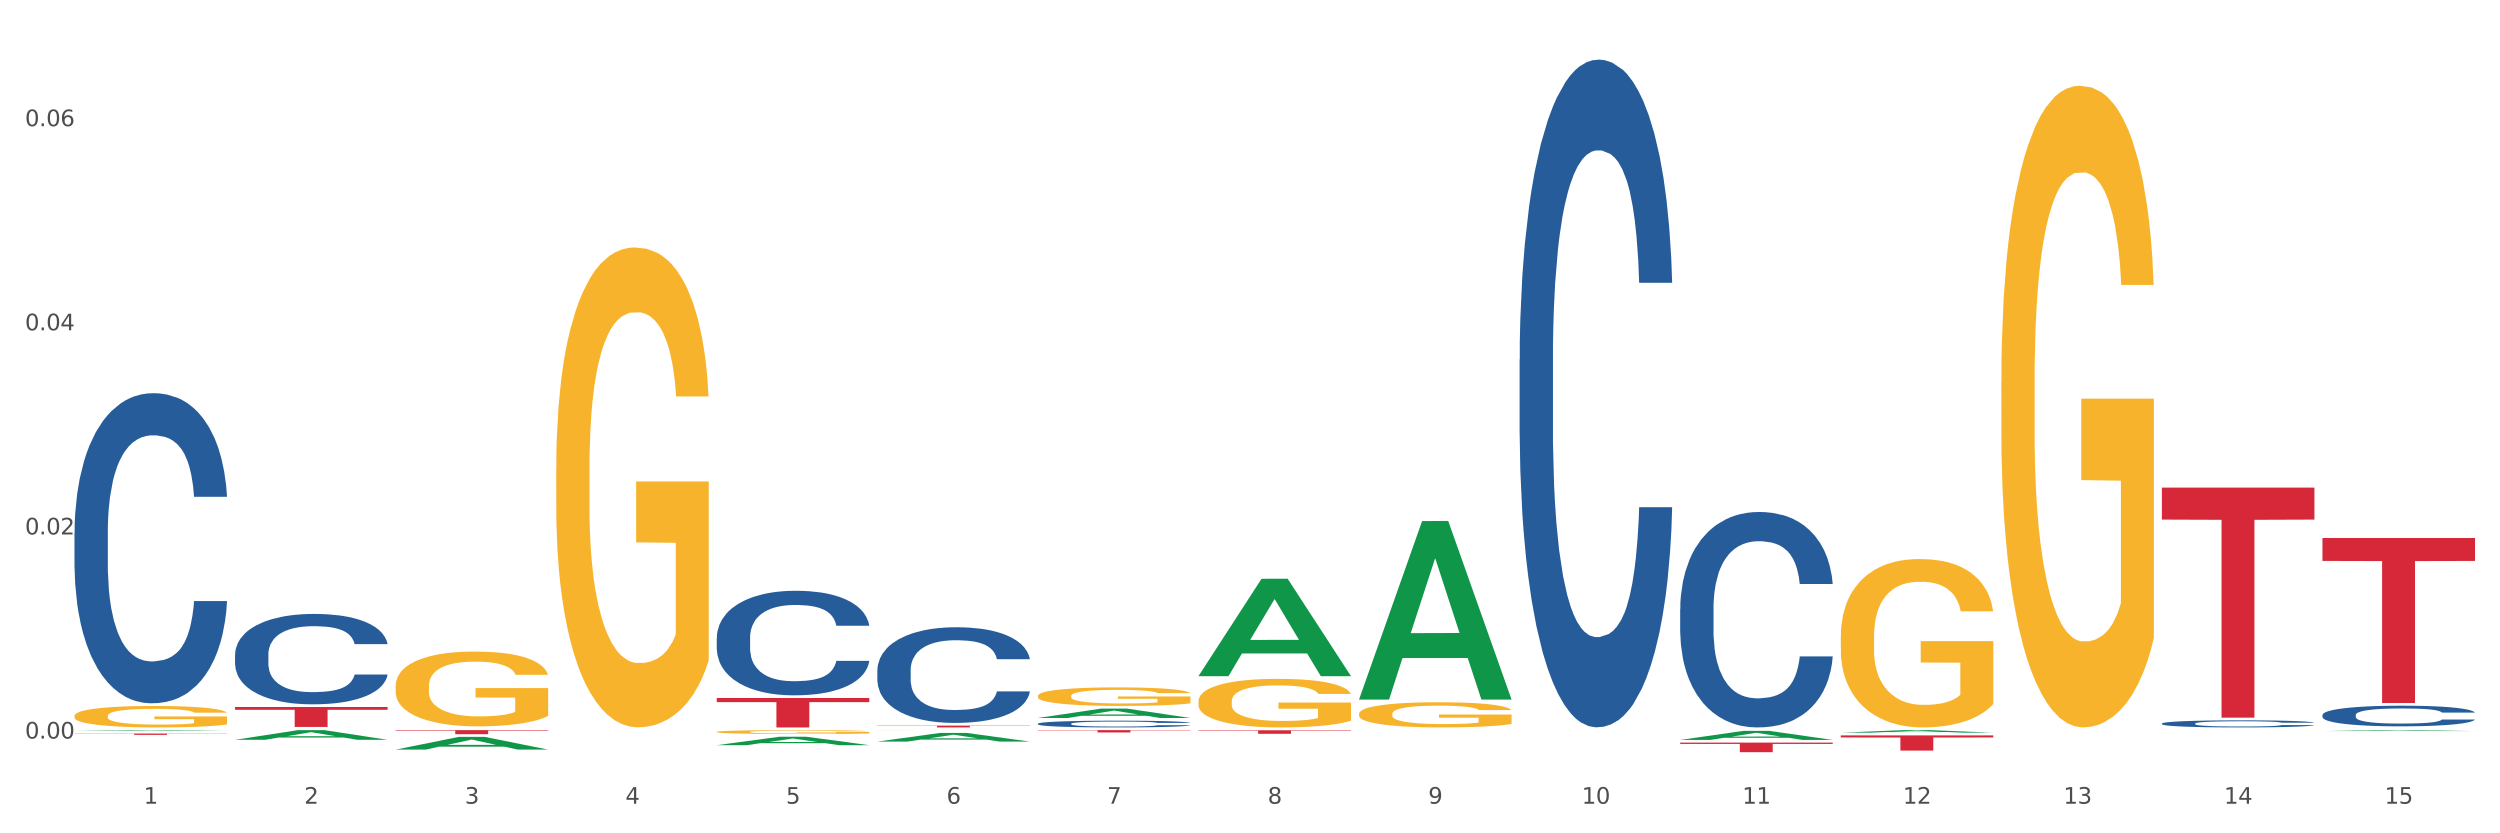
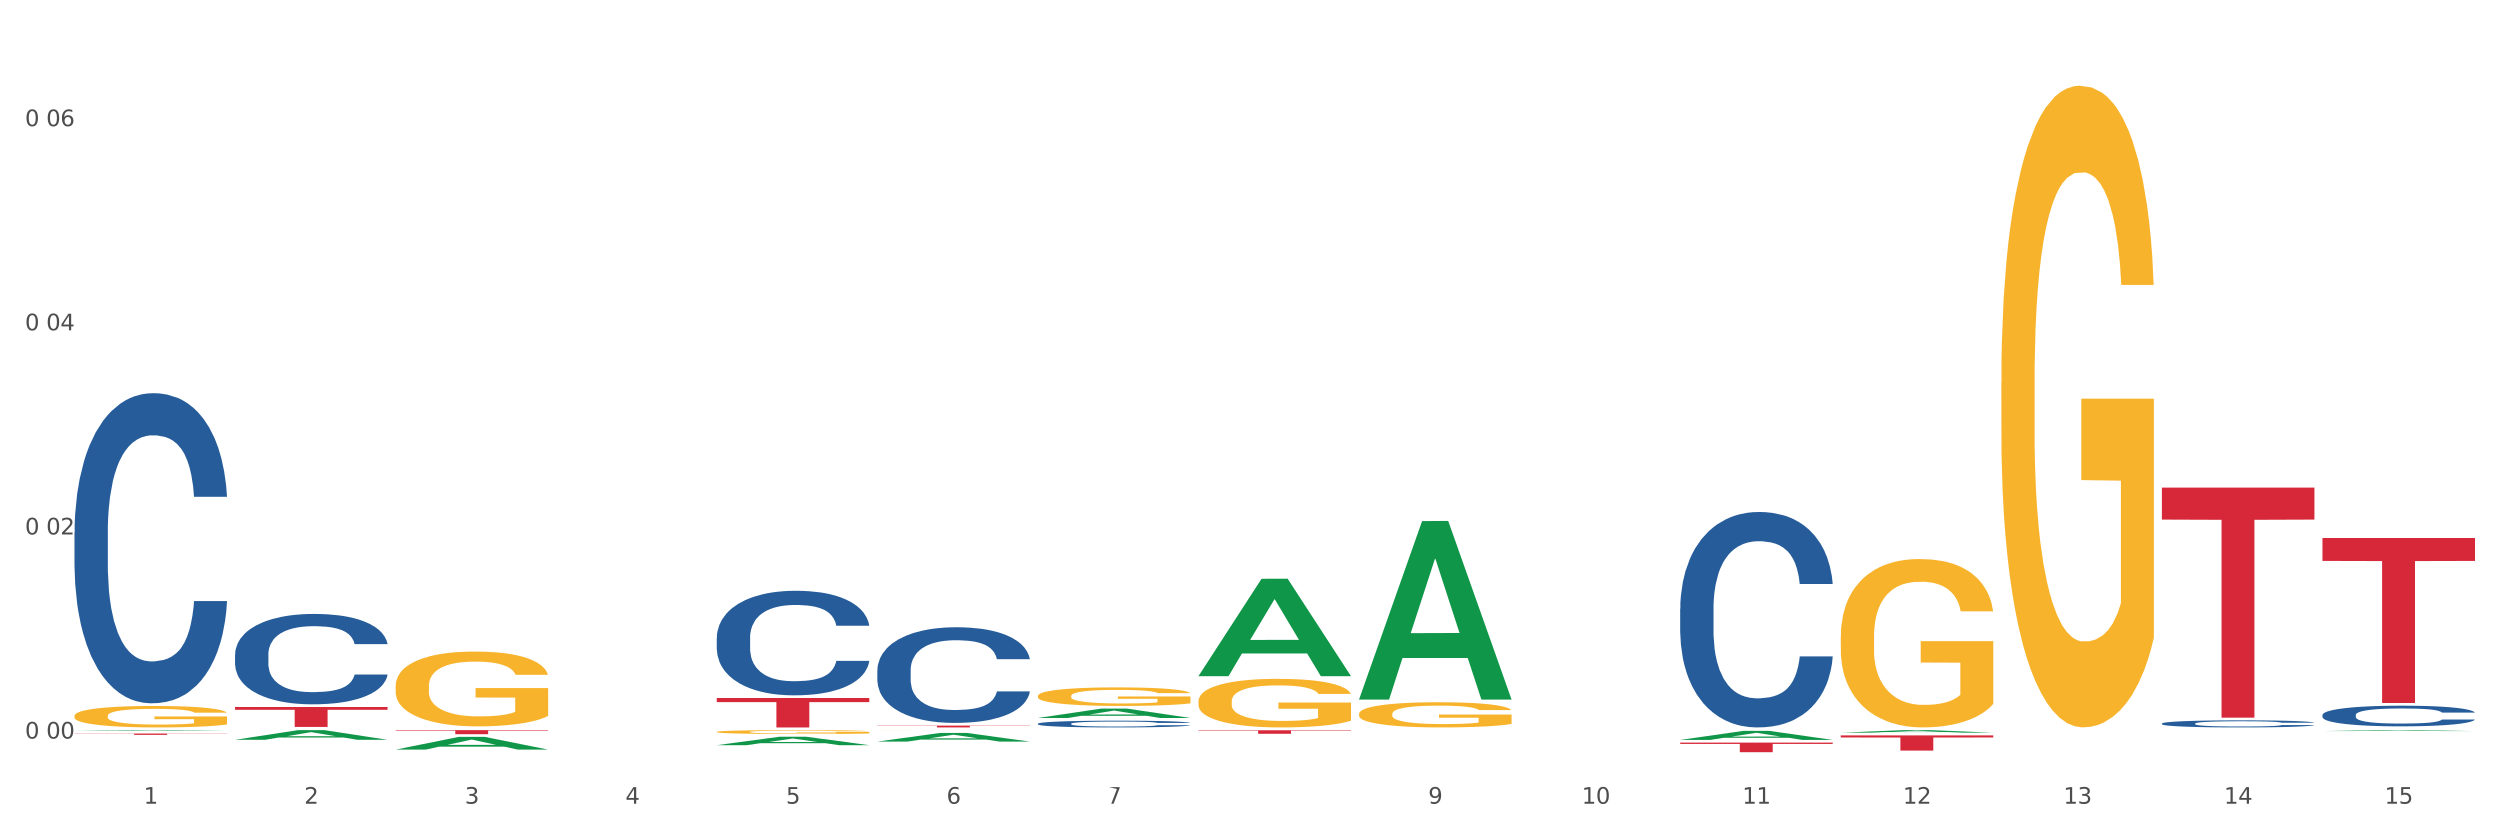
<svg xmlns="http://www.w3.org/2000/svg" xmlns:xlink="http://www.w3.org/1999/xlink" width="1080pt" height="360pt" viewBox="0 0 1080 360" version="1.1">
  <rect x="0" y="0" width="1080" height="360" fill="#333333" stroke="none" />
  <defs>
    <style type="text/css">*{stroke-linejoin: round; stroke-linecap: butt}</style>
  </defs>
  <g id="figure_1">
    <g id="patch_1">
      <path d="M 0 360  L 1080 360  L 1080 0  L 0 0  z " style="fill: #ffffff; stroke: #ffffff; stroke-linejoin: miter" />
    </g>
    <g id="axes_1">
      <g id="matplotlib.axis_1">
        <g id="xtick_1">
          <g id="text_1">
            <g style="fill: #4d4d4d" transform="translate(62.07 347.204) scale(0.096 -0.096)">
              <defs>
                <path id="DejaVuSans-31" d="M 794 531  L 1825 531  L 1825 4091  L 703 3866  L 703 4441  L 1819 4666  L 2450 4666  L 2450 531  L 3481 531  L 3481 0  L 794 0  L 794 531  z " transform="scale(0.016)" />
              </defs>
              <use xlink:href="#DejaVuSans-31" />
            </g>
          </g>
        </g>
        <g id="xtick_2">
          <g id="text_2">
            <g style="fill: #4d4d4d" transform="translate(131.436 347.204) scale(0.096 -0.096)">
              <defs>
                <path id="DejaVuSans-32" d="M 1228 531  L 3431 531  L 3431 0  L 469 0  L 469 531  Q 828 903 1448 1529  Q 2069 2156 2228 2338  Q 2531 2678 2651 2914  Q 2772 3150 2772 3378  Q 2772 3750 2511 3984  Q 2250 4219 1831 4219  Q 1534 4219 1204 4116  Q 875 4013 500 3803  L 500 4441  Q 881 4594 1212 4672  Q 1544 4750 1819 4750  Q 2544 4750 2975 4387  Q 3406 4025 3406 3419  Q 3406 3131 3298 2873  Q 3191 2616 2906 2266  Q 2828 2175 2409 1742  Q 1991 1309 1228 531  z " transform="scale(0.016)" />
              </defs>
              <use xlink:href="#DejaVuSans-32" />
            </g>
          </g>
        </g>
        <g id="xtick_3">
          <g id="text_3">
            <g style="fill: #4d4d4d" transform="translate(200.802 347.204) scale(0.096 -0.096)">
              <defs>
                <path id="DejaVuSans-33" d="M 2597 2516  Q 3050 2419 3304 2112  Q 3559 1806 3559 1356  Q 3559 666 3084 287  Q 2609 -91 1734 -91  Q 1441 -91 1130 -33  Q 819 25 488 141  L 488 750  Q 750 597 1062 519  Q 1375 441 1716 441  Q 2309 441 2620 675  Q 2931 909 2931 1356  Q 2931 1769 2642 2001  Q 2353 2234 1838 2234  L 1294 2234  L 1294 2753  L 1863 2753  Q 2328 2753 2575 2939  Q 2822 3125 2822 3475  Q 2822 3834 2567 4026  Q 2313 4219 1838 4219  Q 1578 4219 1281 4162  Q 984 4106 628 3988  L 628 4550  Q 988 4650 1302 4700  Q 1616 4750 1894 4750  Q 2613 4750 3031 4423  Q 3450 4097 3450 3541  Q 3450 3153 3228 2886  Q 3006 2619 2597 2516  z " transform="scale(0.016)" />
              </defs>
              <use xlink:href="#DejaVuSans-33" />
            </g>
          </g>
        </g>
        <g id="xtick_4">
          <g id="text_4">
            <g style="fill: #4d4d4d" transform="translate(270.169 347.204) scale(0.096 -0.096)">
              <defs>
                <path id="DejaVuSans-34" d="M 2419 4116  L 825 1625  L 2419 1625  L 2419 4116  z M 2253 4666  L 3047 4666  L 3047 1625  L 3713 1625  L 3713 1100  L 3047 1100  L 3047 0  L 2419 0  L 2419 1100  L 313 1100  L 313 1709  L 2253 4666  z " transform="scale(0.016)" />
              </defs>
              <use xlink:href="#DejaVuSans-34" />
            </g>
          </g>
        </g>
        <g id="xtick_5">
          <g id="text_5">
            <g style="fill: #4d4d4d" transform="translate(339.535 347.204) scale(0.096 -0.096)">
              <defs>
                <path id="DejaVuSans-35" d="M 691 4666  L 3169 4666  L 3169 4134  L 1269 4134  L 1269 2991  Q 1406 3038 1543 3061  Q 1681 3084 1819 3084  Q 2600 3084 3056 2656  Q 3513 2228 3513 1497  Q 3513 744 3044 326  Q 2575 -91 1722 -91  Q 1428 -91 1123 -41  Q 819 9 494 109  L 494 744  Q 775 591 1075 516  Q 1375 441 1709 441  Q 2250 441 2565 725  Q 2881 1009 2881 1497  Q 2881 1984 2565 2268  Q 2250 2553 1709 2553  Q 1456 2553 1204 2497  Q 953 2441 691 2322  L 691 4666  z " transform="scale(0.016)" />
              </defs>
              <use xlink:href="#DejaVuSans-35" />
            </g>
          </g>
        </g>
        <g id="xtick_6">
          <g id="text_6">
            <g style="fill: #4d4d4d" transform="translate(408.901 347.204) scale(0.096 -0.096)">
              <defs>
                <path id="DejaVuSans-36" d="M 2113 2584  Q 1688 2584 1439 2293  Q 1191 2003 1191 1497  Q 1191 994 1439 701  Q 1688 409 2113 409  Q 2538 409 2786 701  Q 3034 994 3034 1497  Q 3034 2003 2786 2293  Q 2538 2584 2113 2584  z M 3366 4563  L 3366 3988  Q 3128 4100 2886 4159  Q 2644 4219 2406 4219  Q 1781 4219 1451 3797  Q 1122 3375 1075 2522  Q 1259 2794 1537 2939  Q 1816 3084 2150 3084  Q 2853 3084 3261 2657  Q 3669 2231 3669 1497  Q 3669 778 3244 343  Q 2819 -91 2113 -91  Q 1303 -91 875 529  Q 447 1150 447 2328  Q 447 3434 972 4092  Q 1497 4750 2381 4750  Q 2619 4750 2861 4703  Q 3103 4656 3366 4563  z " transform="scale(0.016)" />
              </defs>
              <use xlink:href="#DejaVuSans-36" />
            </g>
          </g>
        </g>
        <g id="xtick_7">
          <g id="text_7">
            <g style="fill: #4d4d4d" transform="translate(478.267 347.204) scale(0.096 -0.096)">
              <defs>
-                 <path id="DejaVuSans-37" d="M 525 4666  L 3525 4666  L 3525 4397  L 1831 0  L 1172 0  L 2766 4134  L 525 4134  L 525 4666  z " transform="scale(0.016)" />
+                 <path id="DejaVuSans-37" d="M 525 4666  L 3525 4666  L 3525 4397  L 1831 0  L 1172 0  L 2766 4134  L 525 4666  z " transform="scale(0.016)" />
              </defs>
              <use xlink:href="#DejaVuSans-37" />
            </g>
          </g>
        </g>
        <g id="xtick_8">
          <g id="text_8">
            <g style="fill: #4d4d4d" transform="translate(547.634 347.204) scale(0.096 -0.096)">
              <defs>
-                 <path id="DejaVuSans-38" d="M 2034 2216  Q 1584 2216 1326 1975  Q 1069 1734 1069 1313  Q 1069 891 1326 650  Q 1584 409 2034 409  Q 2484 409 2743 651  Q 3003 894 3003 1313  Q 3003 1734 2745 1975  Q 2488 2216 2034 2216  z M 1403 2484  Q 997 2584 770 2862  Q 544 3141 544 3541  Q 544 4100 942 4425  Q 1341 4750 2034 4750  Q 2731 4750 3128 4425  Q 3525 4100 3525 3541  Q 3525 3141 3298 2862  Q 3072 2584 2669 2484  Q 3125 2378 3379 2068  Q 3634 1759 3634 1313  Q 3634 634 3220 271  Q 2806 -91 2034 -91  Q 1263 -91 848 271  Q 434 634 434 1313  Q 434 1759 690 2068  Q 947 2378 1403 2484  z M 1172 3481  Q 1172 3119 1398 2916  Q 1625 2713 2034 2713  Q 2441 2713 2670 2916  Q 2900 3119 2900 3481  Q 2900 3844 2670 4047  Q 2441 4250 2034 4250  Q 1625 4250 1398 4047  Q 1172 3844 1172 3481  z " transform="scale(0.016)" />
-               </defs>
+                 </defs>
              <use xlink:href="#DejaVuSans-38" />
            </g>
          </g>
        </g>
        <g id="xtick_9">
          <g id="text_9">
            <g style="fill: #4d4d4d" transform="translate(617 347.204) scale(0.096 -0.096)">
              <defs>
                <path id="DejaVuSans-39" d="M 703 97  L 703 672  Q 941 559 1184 500  Q 1428 441 1663 441  Q 2288 441 2617 861  Q 2947 1281 2994 2138  Q 2813 1869 2534 1725  Q 2256 1581 1919 1581  Q 1219 1581 811 2004  Q 403 2428 403 3163  Q 403 3881 828 4315  Q 1253 4750 1959 4750  Q 2769 4750 3195 4129  Q 3622 3509 3622 2328  Q 3622 1225 3098 567  Q 2575 -91 1691 -91  Q 1453 -91 1209 -44  Q 966 3 703 97  z M 1959 2075  Q 2384 2075 2632 2365  Q 2881 2656 2881 3163  Q 2881 3666 2632 3958  Q 2384 4250 1959 4250  Q 1534 4250 1286 3958  Q 1038 3666 1038 3163  Q 1038 2656 1286 2365  Q 1534 2075 1959 2075  z " transform="scale(0.016)" />
              </defs>
              <use xlink:href="#DejaVuSans-39" />
            </g>
          </g>
        </g>
        <g id="xtick_10">
          <g id="text_10">
            <g style="fill: #4d4d4d" transform="translate(683.312 347.204) scale(0.096 -0.096)">
              <defs>
                <path id="DejaVuSans-30" d="M 2034 4250  Q 1547 4250 1301 3770  Q 1056 3291 1056 2328  Q 1056 1369 1301 889  Q 1547 409 2034 409  Q 2525 409 2770 889  Q 3016 1369 3016 2328  Q 3016 3291 2770 3770  Q 2525 4250 2034 4250  z M 2034 4750  Q 2819 4750 3233 4129  Q 3647 3509 3647 2328  Q 3647 1150 3233 529  Q 2819 -91 2034 -91  Q 1250 -91 836 529  Q 422 1150 422 2328  Q 422 3509 836 4129  Q 1250 4750 2034 4750  z " transform="scale(0.016)" />
              </defs>
              <use xlink:href="#DejaVuSans-31" />
              <use xlink:href="#DejaVuSans-30" transform="translate(63.623 0)" />
            </g>
          </g>
        </g>
        <g id="xtick_11">
          <g id="text_11">
            <g style="fill: #4d4d4d" transform="translate(752.678 347.204) scale(0.096 -0.096)">
              <use xlink:href="#DejaVuSans-31" />
              <use xlink:href="#DejaVuSans-31" transform="translate(63.623 0)" />
            </g>
          </g>
        </g>
        <g id="xtick_12">
          <g id="text_12">
            <g style="fill: #4d4d4d" transform="translate(822.044 347.204) scale(0.096 -0.096)">
              <use xlink:href="#DejaVuSans-31" />
              <use xlink:href="#DejaVuSans-32" transform="translate(63.623 0)" />
            </g>
          </g>
        </g>
        <g id="xtick_13">
          <g id="text_13">
            <g style="fill: #4d4d4d" transform="translate(891.411 347.204) scale(0.096 -0.096)">
              <use xlink:href="#DejaVuSans-31" />
              <use xlink:href="#DejaVuSans-33" transform="translate(63.623 0)" />
            </g>
          </g>
        </g>
        <g id="xtick_14">
          <g id="text_14">
            <g style="fill: #4d4d4d" transform="translate(960.777 347.204) scale(0.096 -0.096)">
              <use xlink:href="#DejaVuSans-31" />
              <use xlink:href="#DejaVuSans-34" transform="translate(63.623 0)" />
            </g>
          </g>
        </g>
        <g id="xtick_15">
          <g id="text_15">
            <g style="fill: #4d4d4d" transform="translate(1030.143 347.204) scale(0.096 -0.096)">
              <use xlink:href="#DejaVuSans-31" />
              <use xlink:href="#DejaVuSans-35" transform="translate(63.623 0)" />
            </g>
          </g>
        </g>
        <g id="xtick_16" />
        <g id="xtick_17" />
        <g id="xtick_18" />
        <g id="xtick_19" />
        <g id="xtick_20" />
        <g id="xtick_21" />
        <g id="xtick_22" />
        <g id="xtick_23" />
        <g id="xtick_24" />
        <g id="xtick_25" />
        <g id="xtick_26" />
        <g id="xtick_27" />
        <g id="xtick_28" />
        <g id="xtick_29" />
      </g>
      <g id="matplotlib.axis_2">
        <g id="ytick_1">
          <g id="text_16">
            <g style="fill: #4d4d4d" transform="translate(10.8 319.058) scale(0.096 -0.096)">
              <defs>
-                 <path id="DejaVuSans-2e" d="M 684 794  L 1344 794  L 1344 0  L 684 0  L 684 794  z " transform="scale(0.016)" />
-               </defs>
+                 </defs>
              <use xlink:href="#DejaVuSans-30" />
              <use xlink:href="#DejaVuSans-2e" transform="translate(63.623 0)" />
              <use xlink:href="#DejaVuSans-30" transform="translate(95.41 0)" />
              <use xlink:href="#DejaVuSans-30" transform="translate(159.033 0)" />
            </g>
          </g>
        </g>
        <g id="ytick_2">
          <g id="text_17">
            <g style="fill: #4d4d4d" transform="translate(10.8 230.875) scale(0.096 -0.096)">
              <use xlink:href="#DejaVuSans-30" />
              <use xlink:href="#DejaVuSans-2e" transform="translate(63.623 0)" />
              <use xlink:href="#DejaVuSans-30" transform="translate(95.41 0)" />
              <use xlink:href="#DejaVuSans-32" transform="translate(159.033 0)" />
            </g>
          </g>
        </g>
        <g id="ytick_3">
          <g id="text_18">
            <g style="fill: #4d4d4d" transform="translate(10.8 142.693) scale(0.096 -0.096)">
              <use xlink:href="#DejaVuSans-30" />
              <use xlink:href="#DejaVuSans-2e" transform="translate(63.623 0)" />
              <use xlink:href="#DejaVuSans-30" transform="translate(95.41 0)" />
              <use xlink:href="#DejaVuSans-34" transform="translate(159.033 0)" />
            </g>
          </g>
        </g>
        <g id="ytick_4">
          <g id="text_19">
            <g style="fill: #4d4d4d" transform="translate(10.8 54.51) scale(0.096 -0.096)">
              <use xlink:href="#DejaVuSans-30" />
              <use xlink:href="#DejaVuSans-2e" transform="translate(63.623 0)" />
              <use xlink:href="#DejaVuSans-30" transform="translate(95.41 0)" />
              <use xlink:href="#DejaVuSans-36" transform="translate(159.033 0)" />
            </g>
          </g>
        </g>
        <g id="ytick_5" />
        <g id="ytick_6" />
        <g id="ytick_7" />
      </g>
      <g id="PolyCollection_1">
        <path d="M 32.175 315.741  L 32.243 315.741  L 59.417 315.411  L 70.695 315.411  L 98.073 315.742  L 85.029 315.742  L 79.119 315.665  L 51.061 315.665  L 50.857 315.666  L 45.151 315.742  L 32.175 315.742  L 32.175 315.741  L 54.594 315.619  L 75.586 315.618  L 65.192 315.481  L 65.056 315.481  L 64.92 315.481  L 54.526 315.618  L 54.594 315.619  L 32.175 315.741  z " clip-path="url(#pdefd5b84fc)" style="fill: #109648" />
        <path d="M 1003.302 232.41  L 1069.2 232.41  L 1069.2 242.317  L 1043.278 242.384  L 1043.278 303.699  L 1029.068 303.699  L 1029.068 242.384  L 1003.302 242.317  L 1003.302 232.477  L 1003.302 232.41  z " clip-path="url(#pdefd5b84fc)" style="fill: #d62839" />
        <path d="M 933.936 210.658  L 999.834 210.658  L 999.834 224.466  L 973.912 224.56  L 973.912 310.023  L 959.702 310.023  L 959.702 224.56  L 933.936 224.466  L 933.936 210.751  L 933.936 210.658  z " clip-path="url(#pdefd5b84fc)" style="fill: #d62839" />
        <path d="M 795.203 317.682  L 861.101 317.682  L 861.101 318.598  L 835.179 318.604  L 835.179 324.272  L 820.969 324.272  L 820.969 318.604  L 795.203 318.598  L 795.203 317.688  L 795.203 317.682  z " clip-path="url(#pdefd5b84fc)" style="fill: #d62839" />
        <path d="M 725.837 320.81  L 791.735 320.81  L 791.735 321.385  L 765.813 321.389  L 765.813 324.95  L 751.603 324.95  L 751.603 321.389  L 725.837 321.385  L 725.837 320.814  L 725.837 320.81  z " clip-path="url(#pdefd5b84fc)" style="fill: #d62839" />
        <path d="M 517.739 315.474  L 583.636 315.474  L 583.636 315.688  L 557.715 315.69  L 557.715 317.016  L 543.504 317.016  L 543.504 315.69  L 517.739 315.688  L 517.739 315.476  L 517.739 315.474  z " clip-path="url(#pdefd5b84fc)" style="fill: #d62839" />
-         <path d="M 448.372 315.411  L 514.27 315.411  L 514.27 315.551  L 488.348 315.552  L 488.348 316.419  L 474.138 316.419  L 474.138 315.552  L 448.372 315.551  L 448.372 315.411  L 448.372 315.411  z " clip-path="url(#pdefd5b84fc)" style="fill: #d62839" />
        <path d="M 379.006 313.459  L 444.904 313.459  L 444.904 313.569  L 418.982 313.57  L 418.982 314.252  L 404.772 314.252  L 404.772 313.57  L 379.006 313.569  L 379.006 313.459  L 379.006 313.459  z " clip-path="url(#pdefd5b84fc)" style="fill: #d62839" />
        <path d="M 309.64 301.543  L 375.538 301.543  L 375.538 303.31  L 349.616 303.321  L 349.616 314.252  L 335.406 314.252  L 335.406 303.321  L 309.64 303.31  L 309.64 301.555  L 309.64 301.543  z " clip-path="url(#pdefd5b84fc)" style="fill: #d62839" />
        <path d="M 32.175 309.268  L 32.253 309.26  L 32.253 308.955  L 32.408 308.693  L 33.186 308.058  L 34.353 307.534  L 35.209 307.254  L 36.065 307.026  L 37.076 306.798  L 38.321 306.561  L 40.578 306.214  L 41.978 306.036  L 43.69 305.85  L 46.802 305.579  L 49.058 305.427  L 51.392 305.3  L 55.204 305.148  L 57.694 305.08  L 60.339 305.029  L 63.529 304.995  L 65.941 304.987  L 71.231 305.012  L 75.744 305.088  L 77.922 305.148  L 80.723 305.249  L 82.201 305.317  L 84.613 305.452  L 87.103 305.63  L 88.815 305.782  L 91.382 306.07  L 93.327 306.358  L 95.116 306.713  L 96.05 306.958  L 96.75 307.187  L 97.373 307.449  L 97.995 307.864  L 83.991 307.864  L 83.446 307.568  L 82.59 307.288  L 81.346 307.018  L 80.256 306.848  L 78.389 306.637  L 76.677 306.501  L 74.888 306.4  L 72.71 306.315  L 70.998 306.273  L 68.586 306.239  L 63.84 306.248  L 60.65 306.315  L 58.472 306.4  L 57.071 306.476  L 55.827 306.561  L 54.426 306.679  L 52.792 306.857  L 51.625 307.018  L 50.458 307.221  L 49.525 307.424  L 48.669 307.661  L 47.969 307.914  L 47.424 308.177  L 46.957 308.498  L 46.568 309.031  L 46.568 310.191  L 46.724 310.453  L 47.113 310.8  L 47.58 311.062  L 48.358 311.375  L 49.058 311.587  L 50.381 311.891  L 51.859 312.145  L 53.026 312.306  L 54.193 312.441  L 56.216 312.627  L 58.472 312.78  L 60.417 312.873  L 63.062 312.957  L 64.852 312.991  L 66.408 313.008  L 70.22 313.008  L 72.943 312.983  L 75.977 312.923  L 78.311 312.847  L 80.256 312.754  L 82.435 312.602  L 83.835 312.458  L 83.835 310.69  L 66.719 310.681  L 66.719 309.505  L 98.073 309.505  L 98.073 312.957  L 96.75 313.135  L 95.272 313.296  L 93.716 313.44  L 91.382 313.617  L 88.581 313.787  L 86.091 313.905  L 83.446 314.007  L 80.334 314.1  L 76.288 314.184  L 73.799 314.218  L 70.687 314.243  L 67.03 314.252  L 63.84 314.235  L 60.728 314.193  L 57.461 314.117  L 54.271 314.007  L 51.859 313.897  L 49.447 313.761  L 46.879 313.583  L 44.857 313.414  L 43.301 313.262  L 41.589 313.067  L 39.722 312.813  L 38.321 312.585  L 37.076 312.348  L 35.754 312.044  L 34.82 311.781  L 33.887 311.451  L 33.342 311.206  L 32.72 310.825  L 32.253 310.292  L 32.175 309.268  z " clip-path="url(#pdefd5b84fc)" style="fill: #f7b32b" />
        <path d="M 170.907 315.411  L 236.805 315.411  L 236.805 315.656  L 210.883 315.658  L 210.883 317.177  L 196.673 317.177  L 196.673 315.658  L 170.907 315.656  L 170.907 315.412  L 170.907 315.411  z " clip-path="url(#pdefd5b84fc)" style="fill: #d62839" />
        <path d="M 1003.302 308.865  L 1003.38 308.857  L 1003.38 308.629  L 1003.614 308.319  L 1004.47 307.749  L 1005.561 307.317  L 1007.43 306.812  L 1008.443 306.6  L 1009.767 306.364  L 1012.494 305.981  L 1015.609 305.656  L 1017.79 305.476  L 1019.426 305.362  L 1023.087 305.159  L 1025.19 305.069  L 1027.371 304.996  L 1029.241 304.947  L 1032.356 304.89  L 1034.849 304.866  L 1037.731 304.857  L 1040.146 304.866  L 1043.339 304.898  L 1048.013 304.996  L 1049.805 305.053  L 1052.219 305.151  L 1054.712 305.281  L 1056.737 305.411  L 1059.074 305.599  L 1061.489 305.843  L 1063.825 306.152  L 1065.461 306.438  L 1066.785 306.739  L 1067.954 307.105  L 1068.811 307.505  L 1069.2 307.839  L 1054.945 307.839  L 1054.556 307.537  L 1053.777 307.211  L 1052.998 306.991  L 1052.141 306.812  L 1050.817 306.609  L 1049.649 306.478  L 1047.701 306.324  L 1045.91 306.226  L 1044.43 306.169  L 1042.638 306.12  L 1038.822 306.071  L 1036.095 306.071  L 1034.382 306.087  L 1032.278 306.128  L 1030.487 306.185  L 1028.384 306.283  L 1026.748 306.389  L 1025.112 306.527  L 1024.178 306.625  L 1022.775 306.804  L 1021.841 306.951  L 1020.594 307.203  L 1019.893 307.382  L 1018.647 307.847  L 1018.102 308.189  L 1017.868 308.425  L 1017.712 308.686  L 1017.712 309.956  L 1018.18 310.526  L 1018.569 310.771  L 1019.192 311.048  L 1020.361 311.406  L 1022.074 311.756  L 1023.866 312.009  L 1025.346 312.164  L 1026.748 312.278  L 1028.15 312.367  L 1029.864 312.449  L 1031.266 312.498  L 1033.369 312.546  L 1035.862 312.571  L 1037.809 312.571  L 1041.781 312.53  L 1043.573 312.489  L 1045.287 312.432  L 1047.156 312.343  L 1048.636 312.245  L 1049.493 312.172  L 1050.895 312.017  L 1051.986 311.854  L 1052.92 311.667  L 1053.543 311.504  L 1054.244 311.26  L 1054.79 310.983  L 1054.945 310.836  L 1069.2 310.836  L 1068.888 311.129  L 1068.343 311.414  L 1067.253 311.797  L 1066.396 312.017  L 1065.072 312.286  L 1063.67 312.514  L 1061.722 312.766  L 1059.931 312.954  L 1058.061 313.117  L 1056.036 313.263  L 1052.375 313.467  L 1051.051 313.524  L 1048.247 313.622  L 1046.066 313.679  L 1042.872 313.736  L 1039.6 313.768  L 1036.173 313.776  L 1033.135 313.76  L 1029.786 313.711  L 1027.683 313.662  L 1025.346 313.589  L 1022.62 313.475  L 1020.049 313.337  L 1017.634 313.174  L 1015.376 312.986  L 1013.272 312.775  L 1010.546 312.424  L 1008.521 312.082  L 1007.041 311.765  L 1006.028 311.496  L 1005.016 311.154  L 1004.47 310.917  L 1003.614 310.347  L 1003.302 309.818  L 1003.302 308.865  z " clip-path="url(#pdefd5b84fc)" style="fill: #255c99" />
        <path d="M 933.936 312.561  L 934.014 312.558  L 934.014 312.48  L 934.247 312.373  L 935.104 312.177  L 936.195 312.028  L 938.064 311.855  L 939.077 311.782  L 940.401 311.7  L 943.127 311.569  L 946.243 311.456  L 948.424 311.395  L 950.06 311.355  L 953.721 311.285  L 955.824 311.254  L 958.005 311.229  L 959.874 311.212  L 962.99 311.193  L 965.483 311.184  L 968.365 311.182  L 970.779 311.184  L 973.973 311.196  L 978.647 311.229  L 980.438 311.249  L 982.853 311.283  L 985.346 311.327  L 987.371 311.372  L 989.708 311.437  L 992.122 311.521  L 994.459 311.627  L 996.095 311.726  L 997.419 311.829  L 998.587 311.955  L 999.444 312.093  L 999.834 312.208  L 985.579 312.208  L 985.19 312.104  L 984.411 311.992  L 983.632 311.916  L 982.775 311.855  L 981.451 311.784  L 980.283 311.74  L 978.335 311.686  L 976.544 311.653  L 975.064 311.633  L 973.272 311.616  L 969.455 311.599  L 966.729 311.599  L 965.015 311.605  L 962.912 311.619  L 961.121 311.639  L 959.018 311.672  L 957.382 311.709  L 955.746 311.756  L 954.811 311.79  L 953.409 311.852  L 952.475 311.902  L 951.228 311.989  L 950.527 312.051  L 949.281 312.211  L 948.736 312.328  L 948.502 312.41  L 948.346 312.499  L 948.346 312.937  L 948.814 313.133  L 949.203 313.217  L 949.826 313.313  L 950.995 313.436  L 952.708 313.557  L 954.5 313.643  L 955.98 313.697  L 957.382 313.736  L 958.784 313.767  L 960.498 313.795  L 961.9 313.812  L 964.003 313.829  L 966.495 313.837  L 968.443 313.837  L 972.415 313.823  L 974.207 313.809  L 975.92 313.789  L 977.79 313.758  L 979.27 313.725  L 980.127 313.7  L 981.529 313.646  L 982.619 313.59  L 983.554 313.526  L 984.177 313.47  L 984.878 313.385  L 985.423 313.29  L 985.579 313.24  L 999.834 313.24  L 999.522 313.341  L 998.977 313.439  L 997.886 313.571  L 997.03 313.646  L 995.705 313.739  L 994.303 313.817  L 992.356 313.904  L 990.564 313.969  L 988.695 314.025  L 986.67 314.075  L 983.009 314.145  L 981.685 314.165  L 978.88 314.199  L 976.699 314.218  L 973.506 314.238  L 970.234 314.249  L 966.807 314.252  L 963.769 314.246  L 960.42 314.229  L 958.317 314.213  L 955.98 314.187  L 953.253 314.148  L 950.683 314.1  L 948.268 314.044  L 946.009 313.98  L 943.906 313.907  L 941.18 313.786  L 939.155 313.669  L 937.675 313.559  L 936.662 313.467  L 935.65 313.349  L 935.104 313.268  L 934.247 313.071  L 933.936 312.889  L 933.936 312.561  z " clip-path="url(#pdefd5b84fc)" style="fill: #255c99" />
        <path d="M 725.837 262.995  L 725.915 262.91  L 725.915 260.53  L 726.149 257.3  L 727.006 251.35  L 728.096 246.845  L 729.966 241.575  L 730.978 239.365  L 732.302 236.899  L 735.029 232.904  L 738.144 229.504  L 740.325 227.634  L 741.961 226.444  L 745.622 224.319  L 747.725 223.384  L 749.906 222.619  L 751.776 222.109  L 754.891 221.514  L 757.384 221.259  L 760.266 221.174  L 762.681 221.259  L 765.874 221.599  L 770.548 222.619  L 772.34 223.214  L 774.754 224.234  L 777.247 225.594  L 779.272 226.954  L 781.609 228.909  L 784.024 231.459  L 786.36 234.689  L 787.996 237.665  L 789.32 240.81  L 790.489 244.635  L 791.346 248.8  L 791.735 252.285  L 777.481 252.285  L 777.091 249.14  L 776.312 245.74  L 775.533 243.445  L 774.676 241.575  L 773.352 239.45  L 772.184 238.09  L 770.237 236.474  L 768.445 235.454  L 766.965 234.859  L 765.173 234.349  L 761.357 233.839  L 758.63 233.839  L 756.917 234.009  L 754.814 234.434  L 753.022 235.029  L 750.919 236.049  L 749.283 237.154  L 747.647 238.6  L 746.713 239.62  L 745.311 241.49  L 744.376 243.02  L 743.13 245.655  L 742.429 247.525  L 741.182 252.37  L 740.637 255.94  L 740.403 258.405  L 740.248 261.125  L 740.248 274.386  L 740.715 280.336  L 741.104 282.886  L 741.727 285.776  L 742.896 289.516  L 744.61 293.171  L 746.401 295.806  L 747.881 297.421  L 749.283 298.611  L 750.685 299.546  L 752.399 300.396  L 753.801 300.906  L 755.904 301.416  L 758.397 301.672  L 760.344 301.672  L 764.317 301.246  L 766.108 300.821  L 767.822 300.226  L 769.691 299.291  L 771.171 298.271  L 772.028 297.506  L 773.43 295.891  L 774.521 294.191  L 775.455 292.236  L 776.079 290.536  L 776.78 287.986  L 777.325 285.096  L 777.481 283.566  L 791.735 283.566  L 791.424 286.626  L 790.878 289.601  L 789.788 293.596  L 788.931 295.891  L 787.607 298.696  L 786.205 301.076  L 784.257 303.712  L 782.466 305.667  L 780.596 307.367  L 778.571 308.897  L 774.91 311.022  L 773.586 311.617  L 770.782 312.637  L 768.601 313.232  L 765.407 313.827  L 762.136 314.167  L 758.708 314.252  L 755.67 314.082  L 752.321 313.572  L 750.218 313.062  L 747.881 312.297  L 745.155 311.107  L 742.584 309.662  L 740.17 307.962  L 737.911 306.007  L 735.808 303.797  L 733.081 300.141  L 731.056 296.571  L 729.576 293.256  L 728.563 290.451  L 727.551 286.881  L 727.006 284.416  L 726.149 278.466  L 725.837 272.941  L 725.837 262.995  z " clip-path="url(#pdefd5b84fc)" style="fill: #255c99" />
-         <path d="M 656.471 155.367  L 656.549 155.103  L 656.549 147.727  L 656.783 137.717  L 657.639 119.277  L 658.73 105.315  L 660.599 88.983  L 661.612 82.133  L 662.936 74.494  L 665.662 62.113  L 668.778 51.576  L 670.959 45.78  L 672.595 42.092  L 676.256 35.506  L 678.359 32.609  L 680.54 30.238  L 682.41 28.657  L 685.525 26.813  L 688.018 26.023  L 690.9 25.759  L 693.315 26.023  L 696.508 27.077  L 701.182 30.238  L 702.973 32.082  L 705.388 35.243  L 707.881 39.458  L 709.906 43.673  L 712.243 49.732  L 714.657 57.634  L 716.994 67.645  L 718.63 76.865  L 719.954 86.612  L 721.123 98.466  L 721.979 111.374  L 722.369 122.175  L 708.114 122.175  L 707.725 112.428  L 706.946 101.891  L 706.167 94.778  L 705.31 88.983  L 703.986 82.397  L 702.818 78.182  L 700.87 73.177  L 699.079 70.016  L 697.599 68.172  L 695.807 66.591  L 691.99 65.01  L 689.264 65.01  L 687.55 65.537  L 685.447 66.855  L 683.656 68.699  L 681.553 71.86  L 679.917 75.284  L 678.281 79.763  L 677.346 82.924  L 675.944 88.719  L 675.01 93.461  L 673.763 101.627  L 673.062 107.423  L 671.816 122.438  L 671.271 133.502  L 671.037 141.142  L 670.881 149.571  L 670.881 190.666  L 671.349 209.106  L 671.738 217.009  L 672.361 225.966  L 673.53 237.557  L 675.243 248.884  L 677.035 257.051  L 678.515 262.056  L 679.917 265.744  L 681.319 268.642  L 683.033 271.276  L 684.435 272.856  L 686.538 274.437  L 689.03 275.227  L 690.978 275.227  L 694.95 273.91  L 696.742 272.593  L 698.456 270.749  L 700.325 267.851  L 701.805 264.69  L 702.662 262.319  L 704.064 257.314  L 705.154 252.045  L 706.089 245.987  L 706.712 240.718  L 707.413 232.815  L 707.959 223.858  L 708.114 219.117  L 722.369 219.117  L 722.057 228.6  L 721.512 237.82  L 720.422 250.201  L 719.565 257.314  L 718.241 266.007  L 716.838 273.383  L 714.891 281.55  L 713.1 287.608  L 711.23 292.877  L 709.205 297.619  L 705.544 304.204  L 704.22 306.048  L 701.416 309.21  L 699.235 311.054  L 696.041 312.898  L 692.769 313.951  L 689.342 314.215  L 686.304 313.688  L 682.955 312.107  L 680.852 310.527  L 678.515 308.156  L 675.789 304.468  L 673.218 299.99  L 670.803 294.721  L 668.544 288.662  L 666.441 281.813  L 663.715 270.486  L 661.69 259.421  L 660.21 249.148  L 659.197 240.455  L 658.185 229.391  L 657.639 221.751  L 656.783 203.311  L 656.471 186.188  L 656.471 155.367  z " clip-path="url(#pdefd5b84fc)" style="fill: #255c99" />
        <path d="M 448.372 312.643  L 448.45 312.64  L 448.45 312.565  L 448.684 312.464  L 449.541 312.277  L 450.631 312.136  L 452.501 311.97  L 453.513 311.901  L 454.837 311.823  L 457.564 311.698  L 460.679 311.591  L 462.861 311.532  L 464.496 311.495  L 468.157 311.428  L 470.26 311.399  L 472.441 311.375  L 474.311 311.359  L 477.427 311.34  L 479.919 311.332  L 482.801 311.33  L 485.216 311.332  L 488.41 311.343  L 493.083 311.375  L 494.875 311.394  L 497.289 311.426  L 499.782 311.468  L 501.807 311.511  L 504.144 311.572  L 506.559 311.652  L 508.896 311.754  L 510.531 311.847  L 511.856 311.946  L 513.024 312.066  L 513.881 312.197  L 514.27 312.306  L 500.016 312.306  L 499.626 312.208  L 498.847 312.101  L 498.068 312.029  L 497.212 311.97  L 495.887 311.903  L 494.719 311.861  L 492.772 311.81  L 490.98 311.778  L 489.5 311.759  L 487.709 311.743  L 483.892 311.727  L 481.165 311.727  L 479.452 311.733  L 477.349 311.746  L 475.557 311.765  L 473.454 311.797  L 471.818 311.831  L 470.183 311.877  L 469.248 311.909  L 467.846 311.967  L 466.911 312.015  L 465.665 312.098  L 464.964 312.157  L 463.717 312.309  L 463.172 312.421  L 462.938 312.498  L 462.783 312.584  L 462.783 313  L 463.25 313.187  L 463.639 313.267  L 464.263 313.358  L 465.431 313.475  L 467.145 313.59  L 468.936 313.673  L 470.416 313.723  L 471.818 313.761  L 473.22 313.79  L 474.934 313.817  L 476.336 313.833  L 478.439 313.849  L 480.932 313.857  L 482.879 313.857  L 486.852 313.844  L 488.643 313.83  L 490.357 313.812  L 492.226 313.782  L 493.706 313.75  L 494.563 313.726  L 495.965 313.675  L 497.056 313.622  L 497.99 313.561  L 498.614 313.507  L 499.315 313.427  L 499.86 313.336  L 500.016 313.288  L 514.27 313.288  L 513.959 313.385  L 513.413 313.478  L 512.323 313.603  L 511.466 313.675  L 510.142 313.764  L 508.74 313.838  L 506.792 313.921  L 505.001 313.982  L 503.131 314.036  L 501.106 314.084  L 497.445 314.15  L 496.121 314.169  L 493.317 314.201  L 491.136 314.22  L 487.942 314.239  L 484.671 314.249  L 481.243 314.252  L 478.206 314.247  L 474.856 314.231  L 472.753 314.215  L 470.416 314.191  L 467.69 314.153  L 465.119 314.108  L 462.705 314.054  L 460.446 313.993  L 458.343 313.924  L 455.616 313.809  L 453.591 313.697  L 452.111 313.593  L 451.099 313.505  L 450.086 313.393  L 449.541 313.315  L 448.684 313.128  L 448.372 312.955  L 448.372 312.643  z " clip-path="url(#pdefd5b84fc)" style="fill: #255c99" />
        <path d="M 379.006 289.542  L 379.084 289.504  L 379.084 288.447  L 379.318 287.013  L 380.175 284.371  L 381.265 282.371  L 383.134 280.031  L 384.147 279.05  L 385.471 277.955  L 388.198 276.182  L 391.313 274.672  L 393.494 273.842  L 395.13 273.313  L 398.791 272.37  L 400.894 271.955  L 403.075 271.615  L 404.945 271.388  L 408.06 271.124  L 410.553 271.011  L 413.435 270.973  L 415.85 271.011  L 419.043 271.162  L 423.717 271.615  L 425.509 271.879  L 427.923 272.332  L 430.416 272.936  L 432.441 273.54  L 434.778 274.408  L 437.193 275.54  L 439.529 276.974  L 441.165 278.295  L 442.489 279.691  L 443.658 281.39  L 444.515 283.239  L 444.904 284.787  L 430.65 284.787  L 430.26 283.39  L 429.481 281.88  L 428.702 280.861  L 427.845 280.031  L 426.521 279.088  L 425.353 278.484  L 423.405 277.767  L 421.614 277.314  L 420.134 277.05  L 418.342 276.823  L 414.526 276.597  L 411.799 276.597  L 410.086 276.672  L 407.982 276.861  L 406.191 277.125  L 404.088 277.578  L 402.452 278.069  L 400.816 278.71  L 399.882 279.163  L 398.479 279.993  L 397.545 280.673  L 396.298 281.843  L 395.597 282.673  L 394.351 284.824  L 393.806 286.409  L 393.572 287.504  L 393.416 288.712  L 393.416 294.599  L 393.884 297.241  L 394.273 298.373  L 394.896 299.657  L 396.065 301.317  L 397.778 302.94  L 399.57 304.11  L 401.05 304.827  L 402.452 305.356  L 403.854 305.771  L 405.568 306.148  L 406.97 306.375  L 409.073 306.601  L 411.566 306.714  L 413.513 306.714  L 417.485 306.526  L 419.277 306.337  L 420.991 306.073  L 422.86 305.657  L 424.34 305.205  L 425.197 304.865  L 426.599 304.148  L 427.69 303.393  L 428.624 302.525  L 429.247 301.77  L 429.948 300.638  L 430.494 299.355  L 430.65 298.675  L 444.904 298.675  L 444.592 300.034  L 444.047 301.355  L 442.957 303.129  L 442.1 304.148  L 440.776 305.393  L 439.374 306.45  L 437.426 307.62  L 435.635 308.488  L 433.765 309.243  L 431.74 309.922  L 428.079 310.866  L 426.755 311.13  L 423.951 311.583  L 421.77 311.847  L 418.576 312.111  L 415.304 312.262  L 411.877 312.3  L 408.839 312.224  L 405.49 311.998  L 403.387 311.772  L 401.05 311.432  L 398.324 310.903  L 395.753 310.262  L 393.339 309.507  L 391.08 308.639  L 388.976 307.658  L 386.25 306.035  L 384.225 304.45  L 382.745 302.978  L 381.732 301.732  L 380.72 300.147  L 380.175 299.053  L 379.318 296.411  L 379.006 293.958  L 379.006 289.542  z " clip-path="url(#pdefd5b84fc)" style="fill: #255c99" />
        <path d="M 309.64 275.511  L 309.718 275.47  L 309.718 274.315  L 309.951 272.747  L 310.808 269.859  L 311.899 267.673  L 313.768 265.116  L 314.781 264.043  L 316.105 262.847  L 318.831 260.908  L 321.947 259.258  L 324.128 258.351  L 325.764 257.773  L 329.425 256.742  L 331.528 256.288  L 333.709 255.917  L 335.578 255.669  L 338.694 255.38  L 341.187 255.257  L 344.069 255.215  L 346.484 255.257  L 349.677 255.422  L 354.351 255.917  L 356.142 256.205  L 358.557 256.701  L 361.05 257.361  L 363.075 258.021  L 365.412 258.969  L 367.826 260.207  L 370.163 261.774  L 371.799 263.218  L 373.123 264.744  L 374.291 266.601  L 375.148 268.622  L 375.538 270.313  L 361.283 270.313  L 360.894 268.787  L 360.115 267.137  L 359.336 266.023  L 358.479 265.116  L 357.155 264.084  L 355.987 263.424  L 354.039 262.641  L 352.248 262.146  L 350.768 261.857  L 348.976 261.609  L 345.159 261.362  L 342.433 261.362  L 340.719 261.444  L 338.616 261.651  L 336.825 261.939  L 334.722 262.434  L 333.086 262.971  L 331.45 263.672  L 330.515 264.167  L 329.113 265.074  L 328.179 265.817  L 326.932 267.096  L 326.231 268.003  L 324.985 270.354  L 324.44 272.087  L 324.206 273.283  L 324.05 274.603  L 324.05 281.038  L 324.518 283.926  L 324.907 285.163  L 325.53 286.566  L 326.699 288.381  L 328.412 290.155  L 330.204 291.434  L 331.684 292.217  L 333.086 292.795  L 334.488 293.249  L 336.202 293.661  L 337.604 293.909  L 339.707 294.156  L 342.199 294.28  L 344.147 294.28  L 348.119 294.074  L 349.911 293.867  L 351.624 293.579  L 353.494 293.125  L 354.974 292.63  L 355.831 292.259  L 357.233 291.475  L 358.323 290.65  L 359.258 289.701  L 359.881 288.876  L 360.582 287.638  L 361.127 286.236  L 361.283 285.493  L 375.538 285.493  L 375.226 286.978  L 374.681 288.422  L 373.59 290.361  L 372.734 291.475  L 371.409 292.836  L 370.007 293.991  L 368.06 295.27  L 366.268 296.219  L 364.399 297.044  L 362.374 297.786  L 358.713 298.817  L 357.389 299.106  L 354.584 299.601  L 352.403 299.89  L 349.21 300.179  L 345.938 300.344  L 342.511 300.385  L 339.473 300.302  L 336.124 300.055  L 334.021 299.807  L 331.684 299.436  L 328.957 298.859  L 326.387 298.157  L 323.972 297.332  L 321.713 296.384  L 319.61 295.311  L 316.884 293.537  L 314.859 291.805  L 313.379 290.196  L 312.366 288.835  L 311.354 287.102  L 310.808 285.906  L 309.951 283.018  L 309.64 280.337  L 309.64 275.511  z " clip-path="url(#pdefd5b84fc)" style="fill: #255c99" />
        <path d="M 101.541 282.764  L 101.619 282.728  L 101.619 281.729  L 101.853 280.374  L 102.71 277.878  L 103.8 275.988  L 105.67 273.777  L 106.682 272.85  L 108.006 271.816  L 110.733 270.14  L 113.848 268.713  L 116.029 267.929  L 117.665 267.429  L 121.326 266.538  L 123.429 266.146  L 125.61 265.825  L 127.48 265.611  L 130.595 265.361  L 133.088 265.254  L 135.97 265.218  L 138.385 265.254  L 141.578 265.397  L 146.252 265.825  L 148.044 266.074  L 150.458 266.502  L 152.951 267.073  L 154.976 267.643  L 157.313 268.464  L 159.728 269.533  L 162.064 270.888  L 163.7 272.137  L 165.024 273.456  L 166.193 275.061  L 167.05 276.808  L 167.439 278.27  L 153.185 278.27  L 152.795 276.951  L 152.016 275.524  L 151.237 274.562  L 150.38 273.777  L 149.056 272.886  L 147.888 272.315  L 145.941 271.637  L 144.149 271.209  L 142.669 270.96  L 140.877 270.746  L 137.061 270.532  L 134.334 270.532  L 132.621 270.603  L 130.518 270.782  L 128.726 271.031  L 126.623 271.459  L 124.987 271.923  L 123.351 272.529  L 122.417 272.957  L 121.015 273.741  L 120.08 274.383  L 118.834 275.489  L 118.133 276.273  L 116.886 278.306  L 116.341 279.804  L 116.107 280.838  L 115.952 281.979  L 115.952 287.542  L 116.419 290.039  L 116.808 291.108  L 117.431 292.321  L 118.6 293.89  L 120.314 295.423  L 122.105 296.529  L 123.585 297.206  L 124.987 297.706  L 126.389 298.098  L 128.103 298.455  L 129.505 298.669  L 131.608 298.883  L 134.101 298.99  L 136.048 298.99  L 140.021 298.811  L 141.812 298.633  L 143.526 298.383  L 145.395 297.991  L 146.875 297.563  L 147.732 297.242  L 149.134 296.565  L 150.225 295.851  L 151.159 295.031  L 151.783 294.318  L 152.484 293.248  L 153.029 292.036  L 153.185 291.394  L 167.439 291.394  L 167.128 292.677  L 166.582 293.926  L 165.492 295.602  L 164.635 296.565  L 163.311 297.741  L 161.909 298.74  L 159.961 299.845  L 158.17 300.666  L 156.3 301.379  L 154.275 302.021  L 150.614 302.912  L 149.29 303.162  L 146.486 303.59  L 144.305 303.839  L 141.111 304.089  L 137.84 304.232  L 134.412 304.267  L 131.374 304.196  L 128.025 303.982  L 125.922 303.768  L 123.585 303.447  L 120.859 302.948  L 118.288 302.342  L 115.874 301.628  L 113.615 300.808  L 111.512 299.881  L 108.785 298.348  L 106.76 296.85  L 105.28 295.459  L 104.267 294.282  L 103.255 292.784  L 102.71 291.75  L 101.853 289.254  L 101.541 286.936  L 101.541 282.764  z " clip-path="url(#pdefd5b84fc)" style="fill: #255c99" />
        <path d="M 101.541 305.426  L 167.439 305.426  L 167.439 306.624  L 141.517 306.632  L 141.517 314.048  L 127.307 314.048  L 127.307 306.632  L 101.541 306.624  L 101.541 305.434  L 101.541 305.426  z " clip-path="url(#pdefd5b84fc)" style="fill: #d62839" />
        <path d="M 32.175 230.049  L 32.253 229.927  L 32.253 226.501  L 32.487 221.851  L 33.343 213.286  L 34.434 206.802  L 36.303 199.216  L 37.316 196.035  L 38.64 192.486  L 41.366 186.736  L 44.482 181.842  L 46.663 179.15  L 48.299 177.437  L 51.96 174.378  L 54.063 173.032  L 56.244 171.931  L 58.114 171.197  L 61.229 170.34  L 63.722 169.973  L 66.604 169.851  L 69.019 169.973  L 72.212 170.463  L 76.886 171.931  L 78.677 172.787  L 81.092 174.256  L 83.585 176.213  L 85.61 178.171  L 87.947 180.985  L 90.361 184.656  L 92.698 189.305  L 94.334 193.587  L 95.658 198.115  L 96.827 203.621  L 97.683 209.616  L 98.073 214.632  L 83.818 214.632  L 83.429 210.105  L 82.65 205.211  L 81.871 201.908  L 81.014 199.216  L 79.69 196.157  L 78.522 194.199  L 76.574 191.875  L 74.783 190.406  L 73.303 189.55  L 71.511 188.816  L 67.694 188.082  L 64.968 188.082  L 63.255 188.326  L 61.151 188.938  L 59.36 189.795  L 57.257 191.263  L 55.621 192.853  L 53.985 194.933  L 53.05 196.402  L 51.648 199.093  L 50.714 201.296  L 49.467 205.089  L 48.766 207.781  L 47.52 214.755  L 46.975 219.894  L 46.741 223.442  L 46.585 227.357  L 46.585 246.444  L 47.053 255.009  L 47.442 258.68  L 48.065 262.84  L 49.234 268.223  L 50.947 273.485  L 52.739 277.277  L 54.219 279.602  L 55.621 281.315  L 57.023 282.661  L 58.737 283.885  L 60.139 284.619  L 62.242 285.353  L 64.734 285.72  L 66.682 285.72  L 70.654 285.108  L 72.446 284.496  L 74.16 283.64  L 76.029 282.294  L 77.509 280.826  L 78.366 279.725  L 79.768 277.4  L 80.858 274.953  L 81.793 272.139  L 82.416 269.692  L 83.117 266.021  L 83.663 261.861  L 83.818 259.659  L 98.073 259.659  L 97.761 264.063  L 97.216 268.346  L 96.126 274.096  L 95.269 277.4  L 93.945 281.438  L 92.542 284.863  L 90.595 288.656  L 88.804 291.471  L 86.934 293.918  L 84.909 296.12  L 81.248 299.179  L 79.924 300.035  L 77.12 301.504  L 74.939 302.36  L 71.745 303.216  L 68.473 303.706  L 65.046 303.828  L 62.008 303.584  L 58.659 302.849  L 56.556 302.115  L 54.219 301.014  L 51.493 299.301  L 48.922 297.221  L 46.507 294.774  L 44.248 291.96  L 42.145 288.779  L 39.419 283.518  L 37.394 278.379  L 35.914 273.607  L 34.901 269.569  L 33.889 264.43  L 33.343 260.882  L 32.487 252.317  L 32.175 244.364  L 32.175 230.049  z " clip-path="url(#pdefd5b84fc)" style="fill: #255c99" />
        <path d="M 32.175 316.901  L 98.073 316.901  L 98.073 316.979  L 72.151 316.98  L 72.151 317.466  L 57.941 317.466  L 57.941 316.98  L 32.175 316.979  L 32.175 316.901  L 32.175 316.901  z " clip-path="url(#pdefd5b84fc)" style="fill: #d62839" />
-         <path d="M 240.274 202.691  L 240.351 202.501  L 240.351 195.686  L 240.507 189.817  L 241.285 175.618  L 242.452 163.88  L 243.308 157.632  L 244.164 152.52  L 245.175 147.409  L 246.42 142.108  L 248.676 134.345  L 250.077 130.37  L 251.788 126.205  L 254.9 120.146  L 257.157 116.739  L 259.491 113.899  L 263.303 110.491  L 265.793 108.976  L 268.438 107.84  L 271.628 107.083  L 274.04 106.894  L 279.33 107.462  L 283.843 109.166  L 286.021 110.491  L 288.822 112.763  L 290.3 114.277  L 292.712 117.306  L 295.202 121.282  L 296.913 124.69  L 299.481 131.127  L 301.426 137.564  L 303.215 145.515  L 304.149 151.006  L 304.849 156.117  L 305.471 161.986  L 306.094 171.263  L 292.089 171.263  L 291.545 164.637  L 290.689 158.389  L 289.444 152.331  L 288.355 148.545  L 286.488 143.812  L 284.776 140.782  L 282.987 138.511  L 280.808 136.617  L 279.097 135.671  L 276.685 134.913  L 271.939 135.103  L 268.749 136.617  L 266.571 138.511  L 265.17 140.214  L 263.925 142.108  L 262.525 144.758  L 260.891 148.734  L 259.724 152.331  L 258.557 156.875  L 257.623 161.418  L 256.768 166.719  L 256.067 172.399  L 255.523 178.268  L 255.056 185.462  L 254.667 197.39  L 254.667 223.327  L 254.823 229.196  L 255.212 236.958  L 255.678 242.827  L 256.456 249.832  L 257.157 254.565  L 258.479 261.38  L 259.957 267.06  L 261.124 270.657  L 262.291 273.686  L 264.314 277.851  L 266.571 281.259  L 268.516 283.342  L 271.161 285.235  L 272.95 285.992  L 274.506 286.371  L 278.319 286.371  L 281.042 285.803  L 284.076 284.478  L 286.41 282.774  L 288.355 280.691  L 290.533 277.283  L 291.934 274.065  L 291.934 234.497  L 274.818 234.307  L 274.818 207.992  L 306.172 207.992  L 306.172 285.235  L 304.849 289.211  L 303.371 292.808  L 301.815 296.026  L 299.481 300.002  L 296.68 303.788  L 294.19 306.439  L 291.545 308.711  L 288.433 310.793  L 284.387 312.687  L 281.897 313.444  L 278.785 314.012  L 275.129 314.201  L 271.939 313.823  L 268.827 312.876  L 265.559 311.172  L 262.369 308.711  L 259.957 306.25  L 257.546 303.221  L 254.978 299.245  L 252.955 295.458  L 251.399 292.051  L 249.688 287.696  L 247.82 282.016  L 246.42 276.905  L 245.175 271.604  L 243.853 264.788  L 242.919 258.919  L 241.985 251.536  L 241.441 246.045  L 240.818 237.526  L 240.351 225.599  L 240.274 202.691  z " clip-path="url(#pdefd5b84fc)" style="fill: #f7b32b" />
        <path d="M 795.203 316.521  L 795.271 316.52  L 822.446 315.412  L 833.723 315.411  L 861.101 316.523  L 848.058 316.523  L 842.147 316.264  L 814.09 316.264  L 813.886 316.268  L 808.179 316.523  L 795.203 316.523  L 795.203 316.521  L 817.622 316.11  L 838.615 316.109  L 828.22 315.648  L 828.084 315.646  L 827.949 315.649  L 817.554 316.109  L 817.622 316.11  L 795.203 316.521  z " clip-path="url(#pdefd5b84fc)" style="fill: #109648" />
        <path d="M 1003.302 315.834  L 1003.37 315.833  L 1030.544 315.411  L 1041.822 315.411  L 1069.2 315.835  L 1056.156 315.835  L 1050.246 315.736  L 1022.188 315.736  L 1021.984 315.737  L 1016.278 315.835  L 1003.302 315.835  L 1003.302 315.834  L 1025.721 315.677  L 1046.713 315.677  L 1036.319 315.501  L 1036.183 315.5  L 1036.047 315.501  L 1025.653 315.677  L 1025.721 315.677  L 1003.302 315.834  z " clip-path="url(#pdefd5b84fc)" style="fill: #109648" />
        <path d="M 170.907 296.41  L 170.985 296.38  L 170.985 295.318  L 171.141 294.403  L 171.919 292.189  L 173.086 290.359  L 173.942 289.385  L 174.798 288.589  L 175.809 287.792  L 177.054 286.965  L 179.31 285.755  L 180.71 285.135  L 182.422 284.486  L 185.534 283.542  L 187.79 283.01  L 190.124 282.568  L 193.937 282.036  L 196.426 281.8  L 199.072 281.623  L 202.261 281.505  L 204.673 281.476  L 209.964 281.564  L 214.476 281.83  L 216.655 282.036  L 219.456 282.39  L 220.934 282.627  L 223.346 283.099  L 225.835 283.719  L 227.547 284.25  L 230.114 285.253  L 232.059 286.257  L 233.849 287.497  L 234.783 288.352  L 235.483 289.149  L 236.105 290.064  L 236.728 291.511  L 222.723 291.511  L 222.179 290.478  L 221.323 289.504  L 220.078 288.559  L 218.989 287.969  L 217.122 287.231  L 215.41 286.759  L 213.62 286.404  L 211.442 286.109  L 209.73 285.962  L 207.319 285.844  L 202.573 285.873  L 199.383 286.109  L 197.204 286.404  L 195.804 286.67  L 194.559 286.965  L 193.159 287.378  L 191.525 287.998  L 190.358 288.559  L 189.191 289.267  L 188.257 289.976  L 187.401 290.802  L 186.701 291.688  L 186.157 292.603  L 185.69 293.724  L 185.301 295.584  L 185.301 299.627  L 185.456 300.542  L 185.845 301.752  L 186.312 302.667  L 187.09 303.759  L 187.79 304.497  L 189.113 305.56  L 190.591 306.445  L 191.758 307.006  L 192.925 307.478  L 194.948 308.127  L 197.204 308.659  L 199.149 308.983  L 201.795 309.278  L 203.584 309.396  L 205.14 309.455  L 208.952 309.455  L 211.675 309.367  L 214.71 309.16  L 217.044 308.895  L 218.989 308.57  L 221.167 308.039  L 222.568 307.537  L 222.568 301.368  L 205.451 301.339  L 205.451 297.236  L 236.805 297.236  L 236.805 309.278  L 235.483 309.898  L 234.004 310.459  L 232.448 310.961  L 230.114 311.581  L 227.314 312.171  L 224.824 312.584  L 222.179 312.938  L 219.067 313.263  L 215.021 313.558  L 212.531 313.676  L 209.419 313.765  L 205.763 313.794  L 202.573 313.735  L 199.461 313.588  L 196.193 313.322  L 193.003 312.938  L 190.591 312.555  L 188.179 312.082  L 185.612 311.462  L 183.589 310.872  L 182.033 310.341  L 180.321 309.662  L 178.454 308.777  L 177.054 307.98  L 175.809 307.153  L 174.486 306.091  L 173.553 305.176  L 172.619 304.025  L 172.074 303.169  L 171.452 301.841  L 170.985 299.981  L 170.907 296.41  z " clip-path="url(#pdefd5b84fc)" style="fill: #f7b32b" />
        <path d="M 517.739 292.032  L 517.806 291.992  L 544.981 250.033  L 556.258 249.994  L 583.636 292.111  L 570.593 292.111  L 564.682 282.303  L 536.625 282.303  L 536.421 282.461  L 530.714 292.111  L 517.739 292.111  L 517.739 292.032  L 540.157 276.45  L 561.15 276.411  L 550.755 258.971  L 550.62 258.892  L 550.484 259.01  L 540.089 276.411  L 540.157 276.45  L 517.739 292.032  z " clip-path="url(#pdefd5b84fc)" style="fill: #109648" />
        <path d="M 309.64 316.19  L 309.718 316.188  L 309.718 316.133  L 309.873 316.085  L 310.651 315.97  L 311.818 315.874  L 312.674 315.823  L 313.53 315.782  L 314.541 315.74  L 315.786 315.697  L 318.042 315.634  L 319.443 315.601  L 321.155 315.568  L 324.267 315.518  L 326.523 315.491  L 328.857 315.467  L 332.669 315.44  L 335.159 315.427  L 337.804 315.418  L 340.994 315.412  L 343.406 315.411  L 348.696 315.415  L 353.209 315.429  L 355.387 315.44  L 358.188 315.458  L 359.666 315.471  L 362.078 315.495  L 364.568 315.528  L 366.279 315.555  L 368.847 315.608  L 370.792 315.66  L 372.581 315.725  L 373.515 315.769  L 374.215 315.811  L 374.838 315.859  L 375.46 315.934  L 361.456 315.934  L 360.911 315.88  L 360.055 315.829  L 358.81 315.78  L 357.721 315.749  L 355.854 315.711  L 354.142 315.686  L 352.353 315.668  L 350.174 315.652  L 348.463 315.645  L 346.051 315.638  L 341.305 315.64  L 338.115 315.652  L 335.937 315.668  L 334.536 315.682  L 333.292 315.697  L 331.891 315.719  L 330.257 315.751  L 329.09 315.78  L 327.923 315.817  L 326.99 315.854  L 326.134 315.897  L 325.434 315.943  L 324.889 315.991  L 324.422 316.05  L 324.033 316.147  L 324.033 316.358  L 324.189 316.405  L 324.578 316.469  L 325.045 316.516  L 325.823 316.573  L 326.523 316.612  L 327.845 316.667  L 329.324 316.713  L 330.491 316.743  L 331.658 316.767  L 333.681 316.801  L 335.937 316.829  L 337.882 316.846  L 340.527 316.861  L 342.317 316.867  L 343.873 316.871  L 347.685 316.871  L 350.408 316.866  L 353.442 316.855  L 355.776 316.841  L 357.721 316.824  L 359.9 316.797  L 361.3 316.77  L 361.3 316.449  L 344.184 316.447  L 344.184 316.233  L 375.538 316.233  L 375.538 316.861  L 374.215 316.894  L 372.737 316.923  L 371.181 316.949  L 368.847 316.981  L 366.046 317.012  L 363.556 317.034  L 360.911 317.052  L 357.799 317.069  L 353.753 317.085  L 351.264 317.091  L 348.152 317.095  L 344.495 317.097  L 341.305 317.094  L 338.193 317.086  L 334.925 317.072  L 331.736 317.052  L 329.324 317.032  L 326.912 317.008  L 324.344 316.975  L 322.322 316.944  L 320.766 316.917  L 319.054 316.881  L 317.187 316.835  L 315.786 316.794  L 314.541 316.75  L 313.219 316.695  L 312.285 316.647  L 311.352 316.587  L 310.807 316.543  L 310.184 316.473  L 309.718 316.376  L 309.64 316.19  z " clip-path="url(#pdefd5b84fc)" style="fill: #f7b32b" />
        <path d="M 379.006 315.431  L 379.084 315.431  L 379.084 315.429  L 379.24 315.428  L 380.018 315.425  L 381.185 315.423  L 382.04 315.421  L 382.896 315.42  L 383.908 315.419  L 385.152 315.418  L 387.409 315.416  L 388.809 315.415  L 390.521 315.415  L 393.633 315.413  L 395.889 315.413  L 398.223 315.412  L 402.035 315.411  L 404.525 315.411  L 407.17 315.411  L 410.36 315.411  L 412.772 315.411  L 418.062 315.411  L 422.575 315.411  L 424.753 315.411  L 427.554 315.412  L 429.032 315.412  L 431.444 315.413  L 433.934 315.414  L 435.646 315.414  L 438.213 315.416  L 440.158 315.417  L 441.948 315.419  L 442.881 315.42  L 443.581 315.421  L 444.204 315.422  L 444.826 315.424  L 430.822 315.424  L 430.277 315.423  L 429.422 315.421  L 428.177 315.42  L 427.087 315.419  L 425.22 315.418  L 423.509 315.418  L 421.719 315.417  L 419.541 315.417  L 417.829 315.417  L 415.417 315.416  L 410.671 315.416  L 407.481 315.417  L 405.303 315.417  L 403.903 315.418  L 402.658 315.418  L 401.257 315.418  L 399.624 315.419  L 398.456 315.42  L 397.289 315.421  L 396.356 315.422  L 395.5 315.423  L 394.8 315.424  L 394.255 315.426  L 393.788 315.427  L 393.399 315.43  L 393.399 315.435  L 393.555 315.436  L 393.944 315.438  L 394.411 315.439  L 395.189 315.441  L 395.889 315.442  L 397.212 315.443  L 398.69 315.444  L 399.857 315.445  L 401.024 315.446  L 403.047 315.447  L 405.303 315.447  L 407.248 315.448  L 409.893 315.448  L 411.683 315.448  L 413.239 315.448  L 417.051 315.448  L 419.774 315.448  L 422.808 315.448  L 425.142 315.448  L 427.087 315.447  L 429.266 315.446  L 430.666 315.446  L 430.666 315.437  L 413.55 315.437  L 413.55 315.432  L 444.904 315.432  L 444.904 315.448  L 443.581 315.449  L 442.103 315.45  L 440.547 315.45  L 438.213 315.451  L 435.412 315.452  L 432.923 315.453  L 430.277 315.453  L 427.165 315.454  L 423.12 315.454  L 420.63 315.454  L 417.518 315.454  L 413.861 315.454  L 410.671 315.454  L 407.559 315.454  L 404.292 315.454  L 401.102 315.453  L 398.69 315.453  L 396.278 315.452  L 393.711 315.451  L 391.688 315.45  L 390.132 315.45  L 388.42 315.449  L 386.553 315.447  L 385.152 315.446  L 383.908 315.445  L 382.585 315.444  L 381.651 315.443  L 380.718 315.441  L 380.173 315.44  L 379.551 315.438  L 379.084 315.436  L 379.006 315.431  z " clip-path="url(#pdefd5b84fc)" style="fill: #f7b32b" />
        <path d="M 448.372 300.655  L 448.45 300.648  L 448.45 300.385  L 448.606 300.158  L 449.384 299.609  L 450.551 299.156  L 451.407 298.915  L 452.262 298.717  L 453.274 298.52  L 454.519 298.315  L 456.775 298.015  L 458.175 297.861  L 459.887 297.701  L 462.999 297.467  L 465.255 297.335  L 467.589 297.225  L 471.402 297.094  L 473.891 297.035  L 476.536 296.991  L 479.726 296.962  L 482.138 296.955  L 487.429 296.977  L 491.941 297.042  L 494.12 297.094  L 496.92 297.181  L 498.399 297.24  L 500.811 297.357  L 503.3 297.51  L 505.012 297.642  L 507.579 297.891  L 509.524 298.139  L 511.314 298.447  L 512.247 298.659  L 512.948 298.856  L 513.57 299.083  L 514.192 299.441  L 500.188 299.441  L 499.644 299.185  L 498.788 298.944  L 497.543 298.71  L 496.454 298.564  L 494.586 298.381  L 492.875 298.264  L 491.085 298.176  L 488.907 298.103  L 487.195 298.066  L 484.783 298.037  L 480.038 298.044  L 476.848 298.103  L 474.669 298.176  L 473.269 298.242  L 472.024 298.315  L 470.624 298.417  L 468.99 298.571  L 467.823 298.71  L 466.656 298.885  L 465.722 299.061  L 464.866 299.266  L 464.166 299.485  L 463.621 299.712  L 463.155 299.99  L 462.766 300.45  L 462.766 301.452  L 462.921 301.679  L 463.31 301.979  L 463.777 302.206  L 464.555 302.476  L 465.255 302.659  L 466.578 302.922  L 468.056 303.142  L 469.223 303.281  L 470.39 303.398  L 472.413 303.559  L 474.669 303.69  L 476.614 303.771  L 479.26 303.844  L 481.049 303.873  L 482.605 303.888  L 486.417 303.888  L 489.14 303.866  L 492.175 303.815  L 494.509 303.749  L 496.454 303.668  L 498.632 303.537  L 500.033 303.413  L 500.033 301.884  L 482.916 301.877  L 482.916 300.86  L 514.27 300.86  L 514.27 303.844  L 512.948 303.998  L 511.469 304.137  L 509.913 304.261  L 507.579 304.414  L 504.778 304.561  L 502.289 304.663  L 499.644 304.751  L 496.531 304.831  L 492.486 304.904  L 489.996 304.934  L 486.884 304.956  L 483.227 304.963  L 480.038 304.948  L 476.925 304.912  L 473.658 304.846  L 470.468 304.751  L 468.056 304.656  L 465.644 304.539  L 463.077 304.385  L 461.054 304.239  L 459.498 304.107  L 457.786 303.939  L 455.919 303.72  L 454.519 303.522  L 453.274 303.317  L 451.951 303.054  L 451.018 302.827  L 450.084 302.542  L 449.539 302.33  L 448.917 302.001  L 448.45 301.54  L 448.372 300.655  z " clip-path="url(#pdefd5b84fc)" style="fill: #f7b32b" />
        <path d="M 725.837 319.644  L 725.905 319.641  L 753.08 315.748  L 764.357 315.744  L 791.735 319.652  L 778.691 319.652  L 772.781 318.742  L 744.723 318.742  L 744.52 318.756  L 738.813 319.652  L 725.837 319.652  L 725.837 319.644  L 748.256 318.199  L 769.248 318.195  L 758.854 316.577  L 758.718 316.57  L 758.582 316.581  L 748.188 318.195  L 748.256 318.199  L 725.837 319.644  z " clip-path="url(#pdefd5b84fc)" style="fill: #109648" />
        <path d="M 517.739 302.965  L 517.816 302.946  L 517.816 302.256  L 517.972 301.662  L 518.75 300.225  L 519.917 299.037  L 520.773 298.405  L 521.629 297.887  L 522.64 297.37  L 523.885 296.834  L 526.141 296.048  L 527.542 295.645  L 529.253 295.224  L 532.365 294.611  L 534.621 294.266  L 536.956 293.978  L 540.768 293.633  L 543.257 293.48  L 545.903 293.365  L 549.093 293.289  L 551.504 293.269  L 556.795 293.327  L 561.307 293.499  L 563.486 293.633  L 566.287 293.863  L 567.765 294.017  L 570.177 294.323  L 572.666 294.726  L 574.378 295.071  L 576.946 295.722  L 578.891 296.374  L 580.68 297.178  L 581.614 297.734  L 582.314 298.252  L 582.936 298.846  L 583.559 299.784  L 569.554 299.784  L 569.01 299.114  L 568.154 298.481  L 566.909 297.868  L 565.82 297.485  L 563.953 297.006  L 562.241 296.699  L 560.452 296.469  L 558.273 296.278  L 556.562 296.182  L 554.15 296.105  L 549.404 296.125  L 546.214 296.278  L 544.035 296.469  L 542.635 296.642  L 541.39 296.834  L 539.99 297.102  L 538.356 297.504  L 537.189 297.868  L 536.022 298.328  L 535.088 298.788  L 534.232 299.325  L 533.532 299.899  L 532.988 300.493  L 532.521 301.222  L 532.132 302.429  L 532.132 305.054  L 532.287 305.648  L 532.676 306.434  L 533.143 307.028  L 533.921 307.737  L 534.621 308.216  L 535.944 308.906  L 537.422 309.481  L 538.589 309.845  L 539.756 310.151  L 541.779 310.573  L 544.035 310.918  L 545.981 311.128  L 548.626 311.32  L 550.415 311.397  L 551.971 311.435  L 555.784 311.435  L 558.507 311.378  L 561.541 311.243  L 563.875 311.071  L 565.82 310.86  L 567.998 310.515  L 569.399 310.19  L 569.399 306.185  L 552.282 306.165  L 552.282 303.502  L 583.636 303.502  L 583.636 311.32  L 582.314 311.722  L 580.836 312.087  L 579.28 312.412  L 576.946 312.815  L 574.145 313.198  L 571.655 313.466  L 569.01 313.696  L 565.898 313.907  L 561.852 314.099  L 559.362 314.175  L 556.25 314.233  L 552.594 314.252  L 549.404 314.214  L 546.292 314.118  L 543.024 313.945  L 539.834 313.696  L 537.422 313.447  L 535.01 313.14  L 532.443 312.738  L 530.42 312.355  L 528.864 312.01  L 527.153 311.569  L 525.285 310.994  L 523.885 310.477  L 522.64 309.94  L 521.317 309.251  L 520.384 308.657  L 519.45 307.909  L 518.906 307.354  L 518.283 306.491  L 517.816 305.284  L 517.739 302.965  z " clip-path="url(#pdefd5b84fc)" style="fill: #f7b32b" />
        <path d="M 795.203 275.119  L 795.281 275.053  L 795.281 272.661  L 795.437 270.602  L 796.215 265.62  L 797.382 261.501  L 798.238 259.309  L 799.094 257.516  L 800.105 255.722  L 801.35 253.862  L 803.606 251.139  L 805.006 249.744  L 806.718 248.283  L 809.83 246.157  L 812.086 244.961  L 814.42 243.965  L 818.233 242.769  L 820.722 242.238  L 823.368 241.839  L 826.557 241.573  L 828.969 241.507  L 834.26 241.706  L 838.772 242.304  L 840.951 242.769  L 843.752 243.566  L 845.23 244.098  L 847.642 245.161  L 850.131 246.555  L 851.843 247.751  L 854.41 250.01  L 856.355 252.268  L 858.145 255.058  L 859.078 256.984  L 859.779 258.778  L 860.401 260.837  L 861.024 264.092  L 847.019 264.092  L 846.475 261.767  L 845.619 259.575  L 844.374 257.449  L 843.285 256.121  L 841.418 254.46  L 839.706 253.397  L 837.916 252.6  L 835.738 251.936  L 834.026 251.604  L 831.615 251.338  L 826.869 251.405  L 823.679 251.936  L 821.5 252.6  L 820.1 253.198  L 818.855 253.862  L 817.455 254.792  L 815.821 256.187  L 814.654 257.449  L 813.487 259.044  L 812.553 260.638  L 811.697 262.498  L 810.997 264.491  L 810.453 266.55  L 809.986 269.074  L 809.597 273.259  L 809.597 282.359  L 809.752 284.419  L 810.141 287.142  L 810.608 289.201  L 811.386 291.659  L 812.086 293.32  L 813.409 295.711  L 814.887 297.704  L 816.054 298.966  L 817.221 300.029  L 819.244 301.49  L 821.5 302.686  L 823.445 303.417  L 826.091 304.081  L 827.88 304.347  L 829.436 304.48  L 833.248 304.48  L 835.971 304.28  L 839.006 303.815  L 841.34 303.217  L 843.285 302.487  L 845.463 301.291  L 846.864 300.162  L 846.864 286.279  L 829.747 286.212  L 829.747 276.979  L 861.101 276.979  L 861.101 304.081  L 859.779 305.476  L 858.3 306.738  L 856.744 307.867  L 854.41 309.262  L 851.61 310.591  L 849.12 311.521  L 846.475 312.318  L 843.363 313.049  L 839.317 313.713  L 836.827 313.979  L 833.715 314.178  L 830.059 314.244  L 826.869 314.111  L 823.757 313.779  L 820.489 313.181  L 817.299 312.318  L 814.887 311.454  L 812.475 310.391  L 809.908 308.997  L 807.885 307.668  L 806.329 306.472  L 804.617 304.944  L 802.75 302.952  L 801.35 301.158  L 800.105 299.298  L 798.782 296.907  L 797.849 294.848  L 796.915 292.257  L 796.37 290.331  L 795.748 287.341  L 795.281 283.157  L 795.203 275.119  z " clip-path="url(#pdefd5b84fc)" style="fill: #f7b32b" />
        <path d="M 448.372 310.163  L 448.44 310.16  L 475.615 306.125  L 486.892 306.122  L 514.27 310.171  L 501.227 310.171  L 495.316 309.228  L 467.259 309.228  L 467.055 309.243  L 461.348 310.171  L 448.372 310.171  L 448.372 310.163  L 470.791 308.665  L 491.783 308.661  L 481.389 306.985  L 481.253 306.977  L 481.117 306.988  L 470.723 308.661  L 470.791 308.665  L 448.372 310.163  z " clip-path="url(#pdefd5b84fc)" style="fill: #109648" />
        <path d="M 864.57 165.122  L 864.647 164.869  L 864.647 155.755  L 864.803 147.908  L 865.581 128.921  L 866.748 113.225  L 867.604 104.87  L 868.46 98.035  L 869.471 91.2  L 870.716 84.111  L 872.972 73.732  L 874.373 68.415  L 876.084 62.846  L 879.196 54.745  L 881.453 50.188  L 883.787 46.391  L 887.599 41.834  L 890.089 39.808  L 892.734 38.289  L 895.924 37.277  L 898.336 37.024  L 903.626 37.783  L 908.139 40.062  L 910.317 41.834  L 913.118 44.872  L 914.596 46.897  L 917.008 50.947  L 919.498 56.264  L 921.209 60.821  L 923.777 69.428  L 925.722 78.036  L 927.511 88.668  L 928.445 96.01  L 929.145 102.845  L 929.767 110.693  L 930.39 123.098  L 916.385 123.098  L 915.841 114.237  L 914.985 105.883  L 913.74 97.782  L 912.651 92.719  L 910.784 86.39  L 909.072 82.339  L 907.283 79.301  L 905.104 76.77  L 903.393 75.504  L 900.981 74.491  L 896.235 74.744  L 893.045 76.77  L 890.867 79.301  L 889.466 81.58  L 888.221 84.111  L 886.821 87.656  L 885.187 92.972  L 884.02 97.782  L 882.853 103.858  L 881.919 109.934  L 881.064 117.022  L 880.363 124.617  L 879.819 132.465  L 879.352 142.085  L 878.963 158.034  L 878.963 192.717  L 879.119 200.565  L 879.508 210.944  L 879.974 218.792  L 880.752 228.159  L 881.453 234.488  L 882.775 243.602  L 884.253 251.197  L 885.42 256.007  L 886.587 260.057  L 888.61 265.627  L 890.867 270.184  L 892.812 272.968  L 895.457 275.5  L 897.246 276.513  L 898.802 277.019  L 902.615 277.019  L 905.338 276.259  L 908.372 274.487  L 910.706 272.209  L 912.651 269.424  L 914.829 264.867  L 916.23 260.564  L 916.23 207.653  L 899.114 207.4  L 899.114 172.211  L 930.468 172.211  L 930.468 275.5  L 929.145 280.816  L 927.667 285.626  L 926.111 289.93  L 923.777 295.246  L 920.976 300.31  L 918.486 303.854  L 915.841 306.892  L 912.729 309.676  L 908.683 312.208  L 906.193 313.221  L 903.081 313.98  L 899.425 314.233  L 896.235 313.727  L 893.123 312.461  L 889.855 310.183  L 886.665 306.892  L 884.253 303.601  L 881.842 299.55  L 879.274 294.234  L 877.251 289.171  L 875.695 284.614  L 873.984 278.791  L 872.116 271.196  L 870.716 264.361  L 869.471 257.272  L 868.149 248.159  L 867.215 240.311  L 866.281 230.438  L 865.737 223.096  L 865.114 211.704  L 864.647 195.755  L 864.57 165.122  z " clip-path="url(#pdefd5b84fc)" style="fill: #f7b32b" />
        <path d="M 379.006 320.362  L 379.074 320.358  L 406.248 316.616  L 417.526 316.613  L 444.904 320.369  L 431.86 320.369  L 425.95 319.494  L 397.892 319.494  L 397.689 319.508  L 391.982 320.369  L 379.006 320.369  L 379.006 320.362  L 401.425 318.972  L 422.417 318.969  L 412.023 317.413  L 411.887 317.406  L 411.751 317.417  L 401.357 318.969  L 401.425 318.972  L 379.006 320.362  z " clip-path="url(#pdefd5b84fc)" style="fill: #109648" />
        <path d="M 309.64 321.913  L 309.708 321.909  L 336.882 318.259  L 348.16 318.256  L 375.538 321.92  L 362.494 321.92  L 356.584 321.066  L 328.526 321.066  L 328.322 321.08  L 322.616 321.92  L 309.64 321.92  L 309.64 321.913  L 332.059 320.557  L 353.051 320.554  L 342.657 319.037  L 342.521 319.03  L 342.385 319.04  L 331.991 320.554  L 332.059 320.557  L 309.64 321.913  z " clip-path="url(#pdefd5b84fc)" style="fill: #109648" />
        <path d="M 170.907 323.829  L 170.975 323.824  L 198.15 318.34  L 209.427 318.335  L 236.805 323.84  L 223.762 323.84  L 217.851 322.558  L 189.794 322.558  L 189.59 322.579  L 183.883 323.84  L 170.907 323.84  L 170.907 323.829  L 193.326 321.793  L 214.319 321.788  L 203.924 319.509  L 203.788 319.498  L 203.653 319.514  L 193.258 321.788  L 193.326 321.793  L 170.907 323.829  z " clip-path="url(#pdefd5b84fc)" style="fill: #109648" />
        <path d="M 101.541 319.588  L 101.609 319.584  L 128.784 315.414  L 140.061 315.411  L 167.439 319.596  L 154.395 319.596  L 148.485 318.622  L 120.427 318.622  L 120.224 318.637  L 114.517 319.596  L 101.541 319.596  L 101.541 319.588  L 123.96 318.04  L 144.952 318.036  L 134.558 316.303  L 134.422 316.295  L 134.286 316.307  L 123.892 318.036  L 123.96 318.04  L 101.541 319.588  z " clip-path="url(#pdefd5b84fc)" style="fill: #109648" />
        <path d="M 587.105 308.403  L 587.183 308.393  L 587.183 308.035  L 587.338 307.727  L 588.116 306.982  L 589.283 306.367  L 590.139 306.039  L 590.995 305.771  L 592.006 305.503  L 593.251 305.225  L 595.507 304.817  L 596.908 304.609  L 598.619 304.39  L 601.731 304.073  L 603.988 303.894  L 606.322 303.745  L 610.134 303.566  L 612.624 303.487  L 615.269 303.427  L 618.459 303.387  L 620.871 303.377  L 626.161 303.407  L 630.674 303.497  L 632.852 303.566  L 635.653 303.685  L 637.131 303.765  L 639.543 303.924  L 642.033 304.132  L 643.744 304.311  L 646.312 304.649  L 648.257 304.986  L 650.046 305.403  L 650.98 305.691  L 651.68 305.96  L 652.302 306.267  L 652.925 306.754  L 638.921 306.754  L 638.376 306.406  L 637.52 306.079  L 636.275 305.761  L 635.186 305.562  L 633.319 305.314  L 631.607 305.155  L 629.818 305.036  L 627.639 304.937  L 625.928 304.887  L 623.516 304.847  L 618.77 304.857  L 615.58 304.937  L 613.402 305.036  L 612.001 305.125  L 610.756 305.225  L 609.356 305.364  L 607.722 305.572  L 606.555 305.761  L 605.388 305.999  L 604.455 306.238  L 603.599 306.516  L 602.898 306.814  L 602.354 307.121  L 601.887 307.499  L 601.498 308.124  L 601.498 309.485  L 601.654 309.793  L 602.043 310.2  L 602.509 310.508  L 603.287 310.875  L 603.988 311.124  L 605.31 311.481  L 606.789 311.779  L 607.956 311.968  L 609.123 312.127  L 611.145 312.345  L 613.402 312.524  L 615.347 312.633  L 617.992 312.732  L 619.781 312.772  L 621.337 312.792  L 625.15 312.792  L 627.873 312.762  L 630.907 312.693  L 633.241 312.603  L 635.186 312.494  L 637.365 312.315  L 638.765 312.147  L 638.765 310.071  L 621.649 310.061  L 621.649 308.681  L 653.003 308.681  L 653.003 312.732  L 651.68 312.941  L 650.202 313.13  L 648.646 313.299  L 646.312 313.507  L 643.511 313.706  L 641.021 313.845  L 638.376 313.964  L 635.264 314.073  L 631.218 314.172  L 628.729 314.212  L 625.617 314.242  L 621.96 314.252  L 618.77 314.232  L 615.658 314.182  L 612.39 314.093  L 609.2 313.964  L 606.789 313.835  L 604.377 313.676  L 601.809 313.467  L 599.786 313.269  L 598.23 313.09  L 596.519 312.862  L 594.652 312.564  L 593.251 312.295  L 592.006 312.017  L 590.684 311.66  L 589.75 311.352  L 588.816 310.965  L 588.272 310.677  L 587.649 310.23  L 587.183 309.604  L 587.105 308.403  z " clip-path="url(#pdefd5b84fc)" style="fill: #f7b32b" />
        <path d="M 587.105 302.074  L 587.173 302.001  L 614.347 225.11  L 625.624 225.037  L 653.003 302.219  L 639.959 302.219  L 634.049 284.246  L 605.991 284.246  L 605.787 284.536  L 600.081 302.219  L 587.105 302.219  L 587.105 302.074  L 609.524 273.52  L 630.516 273.448  L 620.122 241.488  L 619.986 241.343  L 619.85 241.561  L 609.456 273.448  L 609.524 273.52  L 587.105 302.074  z " clip-path="url(#pdefd5b84fc)" style="fill: #109648" />
      </g>
    </g>
  </g>
  <defs>
    <clipPath id="pdefd5b84fc">
      <rect x="32.175" y="10.8" width="1037.025" height="329.109" />
    </clipPath>
  </defs>
</svg>